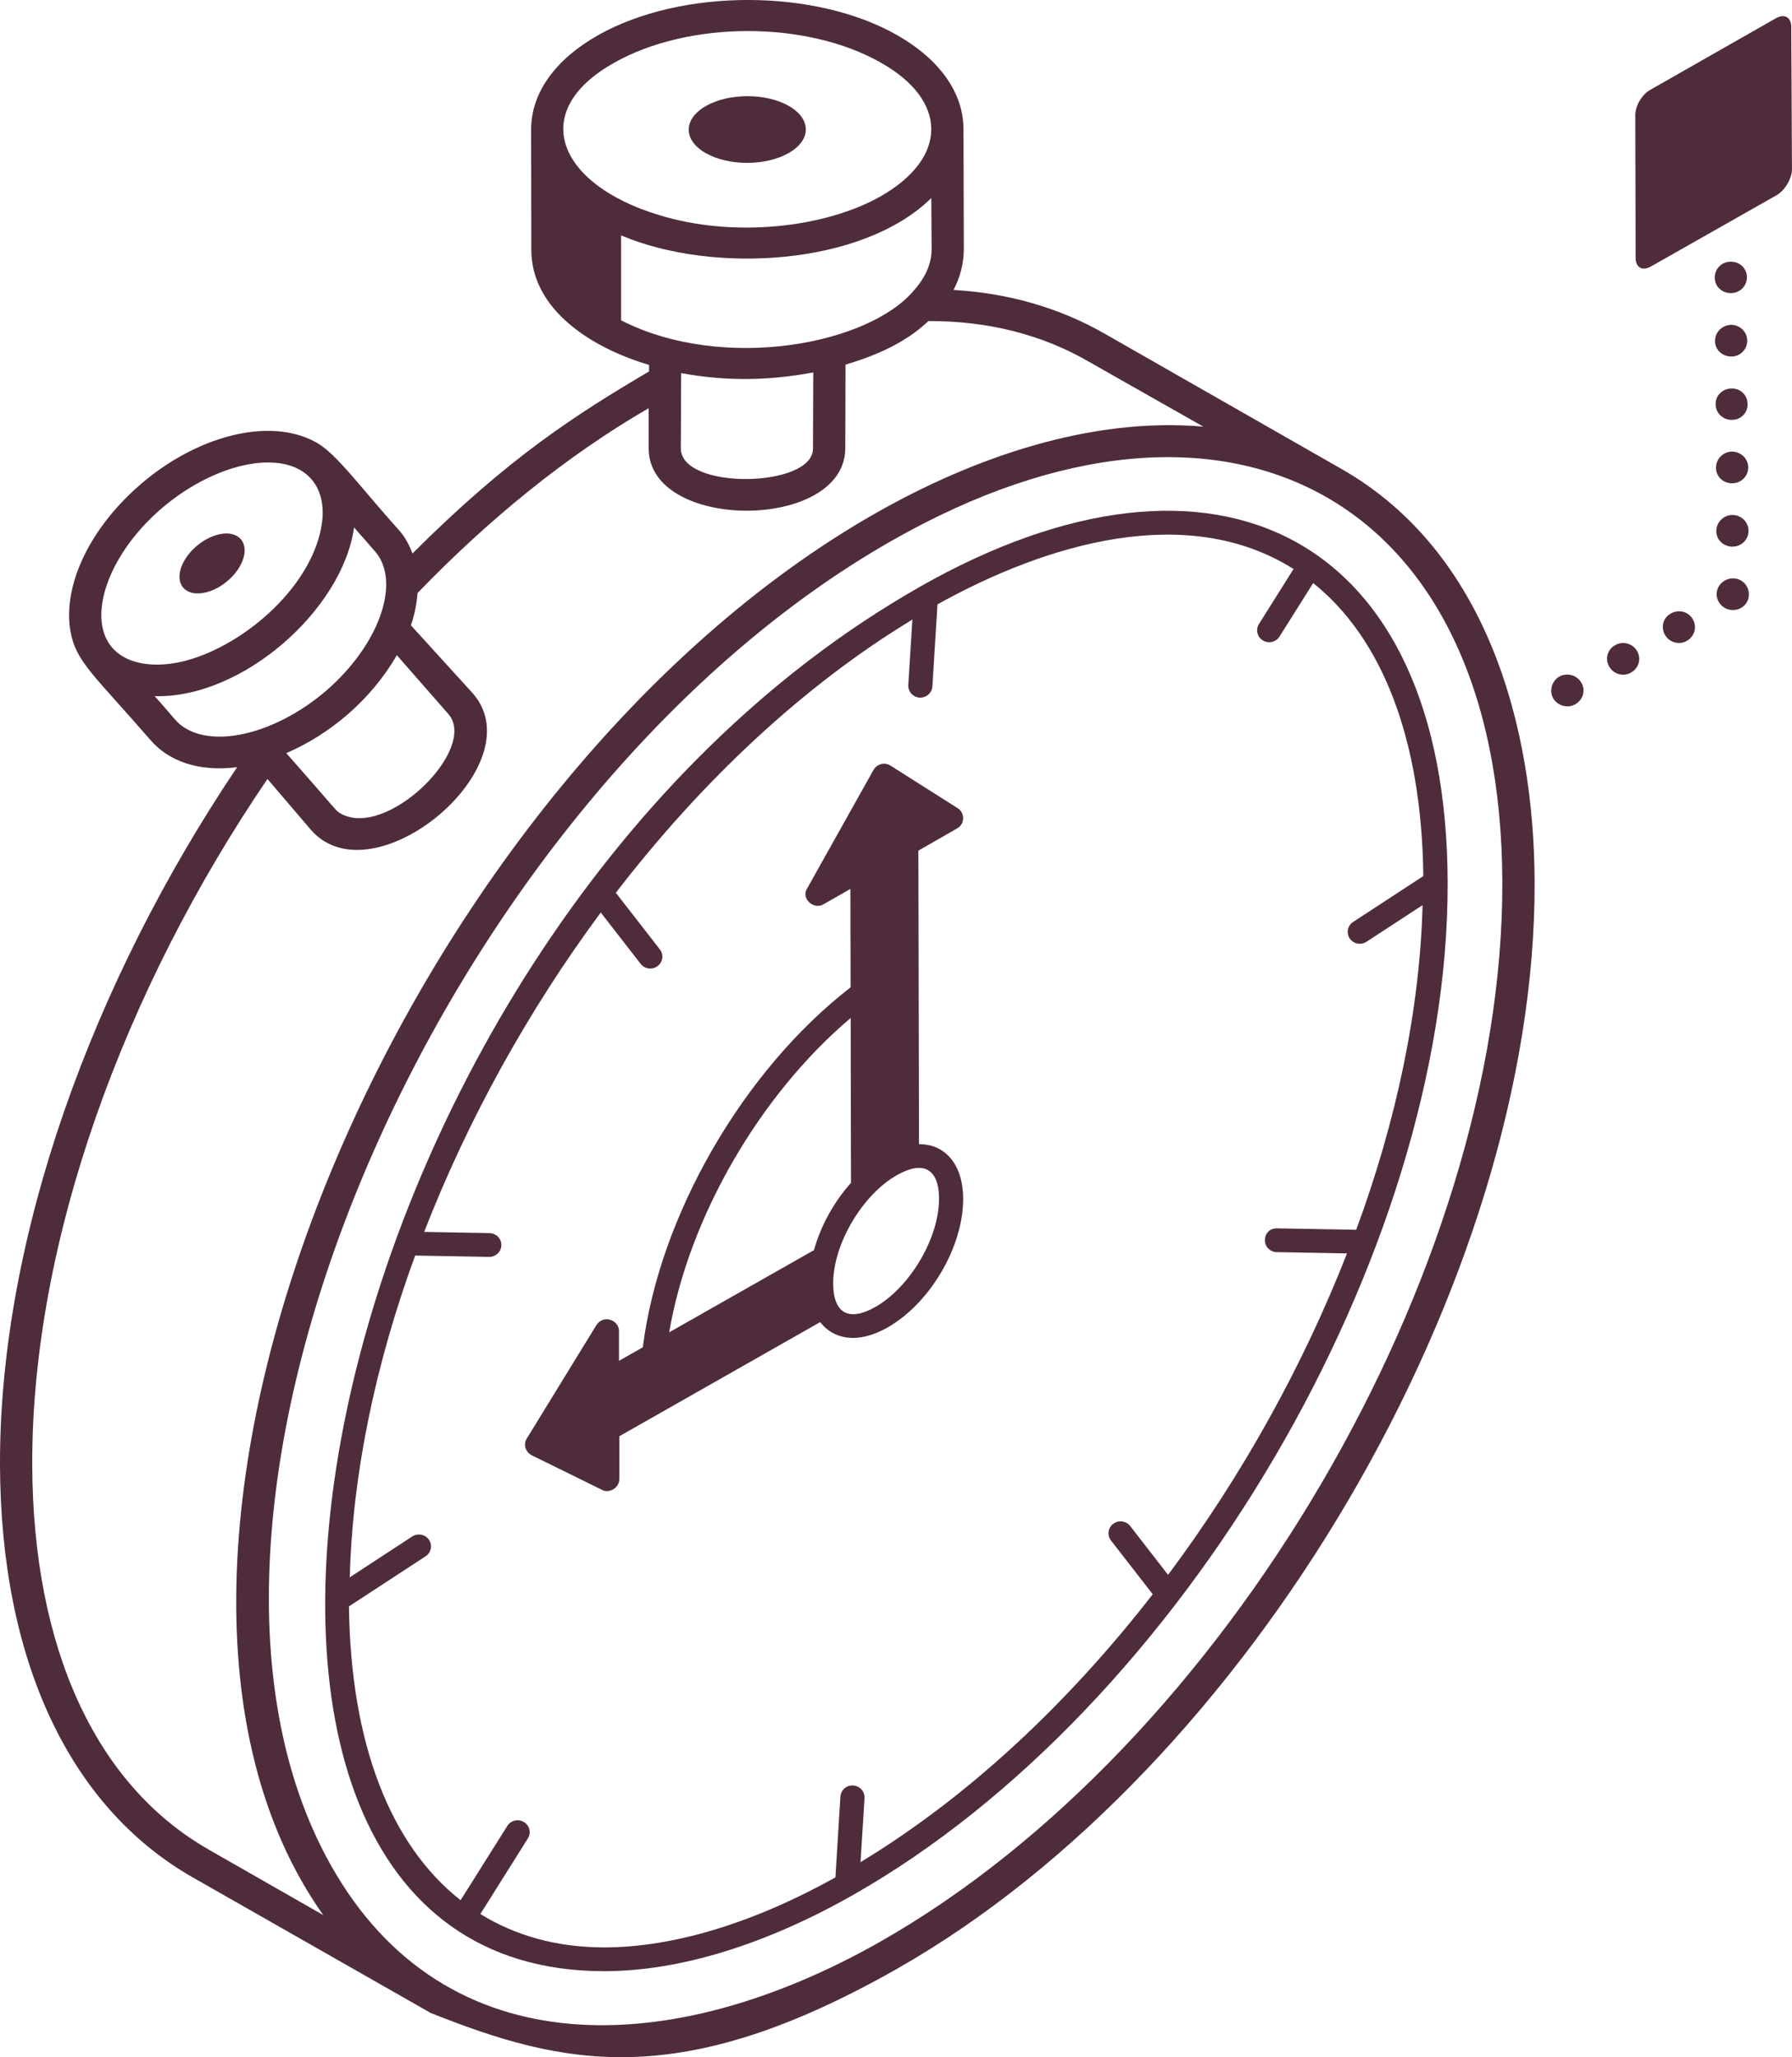
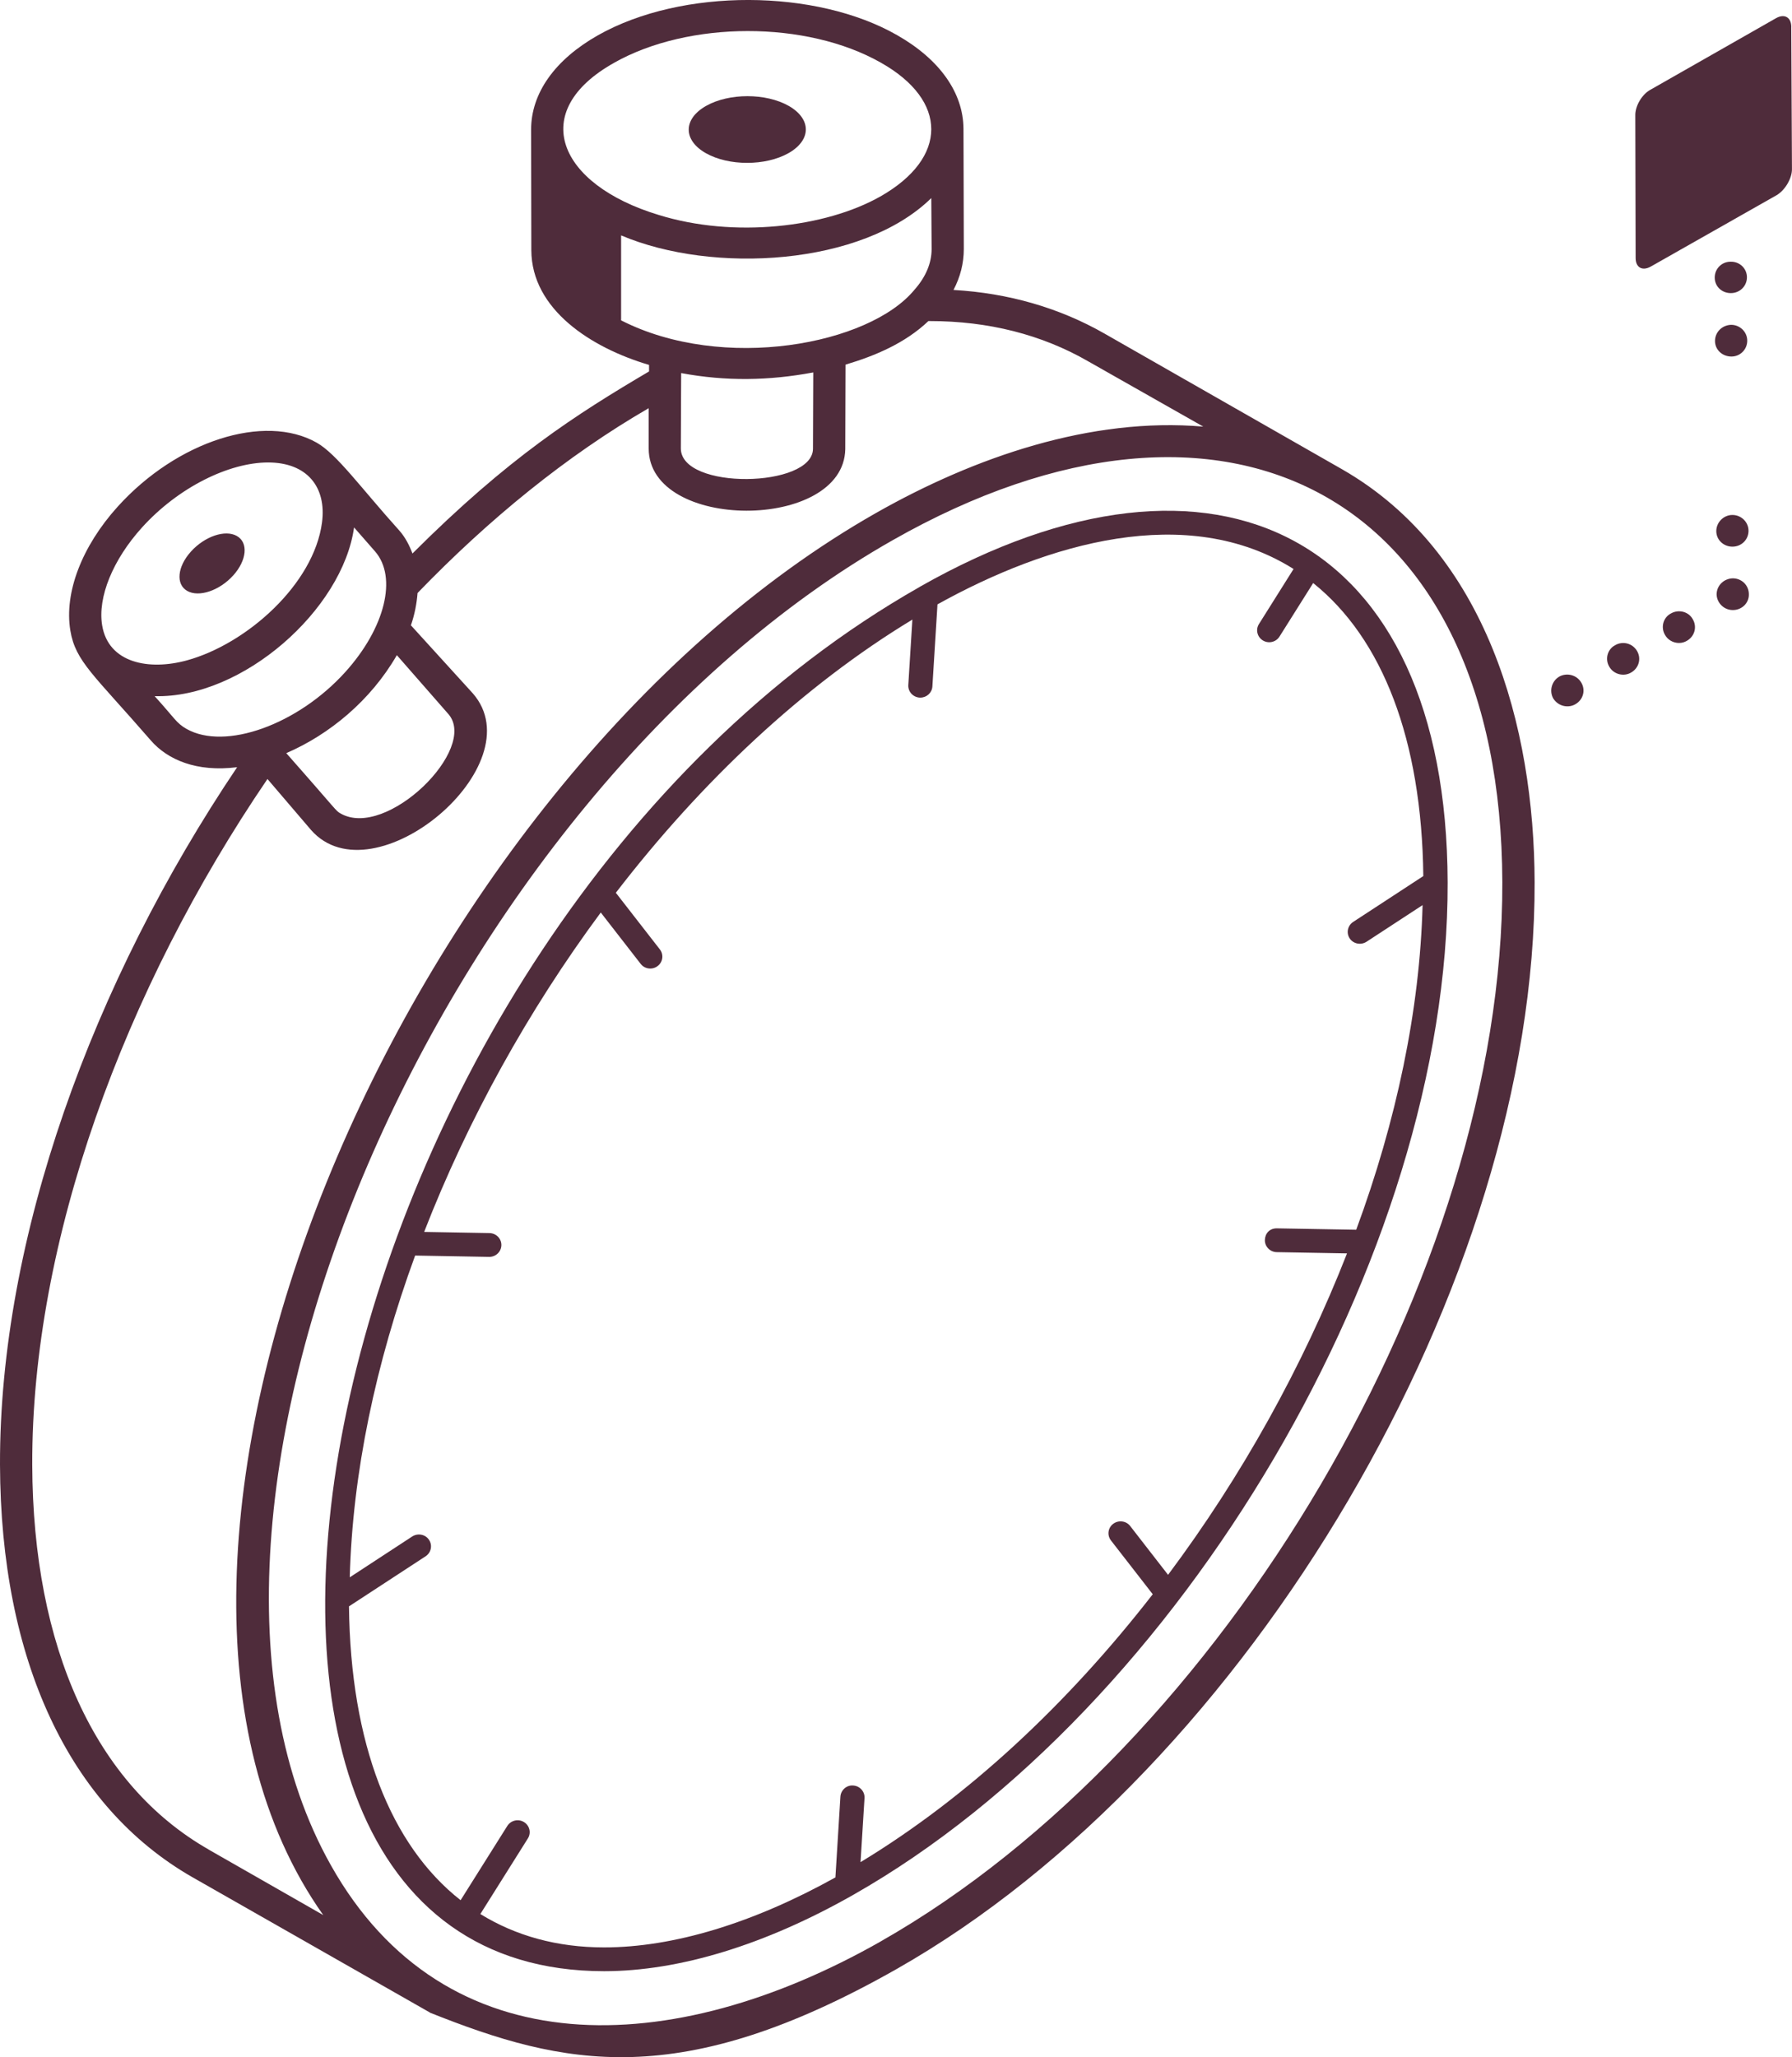
<svg xmlns="http://www.w3.org/2000/svg" width="88" height="101" viewBox="0 0 88 101" fill="none">
  <g clip-path="url(#clip0_7_699)">
    <path d="M45.171 28.811C15.028 45.919 5.452 96.776 29.664 96.776C33.351 96.776 37.582 95.482 41.894 93.032C58.046 83.865 71.144 61.565 71.09 43.323C71.04 26.285 59.744 20.538 45.169 28.809L45.171 28.811ZM42.258 91.427L42.454 88.28C42.474 87.957 42.224 87.68 41.898 87.66C41.574 87.632 41.291 87.886 41.27 88.207L41.025 92.172C36.99 94.416 33.069 95.608 29.666 95.608C27.349 95.608 25.316 95.036 23.589 93.97L25.923 90.257C26.094 89.983 26.009 89.624 25.73 89.454C25.451 89.284 25.087 89.37 24.913 89.644L22.619 93.291C19.175 90.586 17.216 85.604 17.137 78.865L20.901 76.406C21.173 76.227 21.247 75.864 21.067 75.597C20.887 75.327 20.52 75.258 20.244 75.433L17.176 77.439C17.311 72.333 18.442 66.948 20.386 61.642L24.016 61.707H24.027C24.351 61.707 24.614 61.452 24.621 61.134C24.628 60.811 24.367 60.546 24.038 60.539L20.829 60.481C22.968 54.981 25.937 49.612 29.502 44.8L31.461 47.321C31.659 47.58 32.037 47.626 32.293 47.429C32.554 47.235 32.604 46.868 32.404 46.611L30.242 43.831C34.464 38.345 39.446 33.663 44.804 30.419L44.604 33.63C44.584 33.953 44.833 34.229 45.16 34.249C45.171 34.249 45.182 34.249 45.196 34.249C45.508 34.249 45.769 34.01 45.787 33.701L46.037 29.671C51.426 26.675 58.302 24.647 63.523 27.935L61.822 30.64C61.651 30.914 61.737 31.272 62.016 31.443C62.295 31.613 62.661 31.527 62.832 31.253L64.486 28.625C67.887 31.348 69.819 36.312 69.895 43.011L66.447 45.264C66.175 45.444 66.101 45.806 66.281 46.074C66.458 46.337 66.823 46.416 67.104 46.237L69.859 44.437C69.724 49.588 68.575 55.026 66.6 60.375L62.72 60.307C62.346 60.294 62.122 60.559 62.115 60.88C62.108 61.202 62.369 61.468 62.697 61.474L66.148 61.536C63.977 67.078 60.974 72.485 57.36 77.317L55.5 74.92C55.302 74.664 54.928 74.617 54.667 74.812C54.406 75.006 54.357 75.374 54.557 75.63L56.608 78.27C52.431 83.647 47.528 88.233 42.256 91.424L42.258 91.427Z" fill="#4F2C3B" />
-     <path d="M45.153 56.176C45.153 56.176 45.137 56.18 45.13 56.18L45.099 41.761L46.997 40.673C47.42 40.43 47.366 39.888 47.029 39.678L43.738 37.593C43.423 37.387 43.05 37.529 42.899 37.794L39.64 43.612C39.313 44.112 39.966 44.694 40.447 44.391L41.761 43.643L41.77 48.473C36.5 52.553 32.381 59.672 31.567 66.145L30.397 66.809V65.347C30.397 64.807 29.635 64.524 29.291 65.05L25.872 70.621C25.698 70.875 25.775 71.263 26.108 71.446L29.558 73.142C29.896 73.341 30.413 73.063 30.413 72.614V70.513L40.276 64.909C40.904 65.723 42.076 66.03 43.583 65.174C45.675 63.987 47.305 61.207 47.299 58.845C47.296 57.222 46.453 56.174 45.151 56.174L45.153 56.176ZM41.774 49.979L41.79 58.071C40.949 59.013 40.299 60.185 39.973 61.375L32.862 65.411C33.823 59.767 37.312 53.75 41.774 49.979ZM42.991 64.164C41.711 64.891 40.92 64.511 40.915 63.014C40.908 61.096 42.341 58.659 44.044 57.695C45.292 56.983 46.109 57.326 46.113 58.849C46.12 60.767 44.689 63.199 42.989 64.164H42.991Z" fill="#4F2C3B" />
    <path d="M34.657 7.517C35.778 8.156 37.597 8.156 38.724 7.517C39.849 6.878 39.856 5.843 38.736 5.201C37.615 4.562 35.796 4.562 34.671 5.201C33.544 5.84 33.537 6.878 34.657 7.517Z" fill="#4F2C3B" />
    <path d="M11.449 28.256C12.124 27.508 12.205 26.639 11.631 26.314C11.058 25.989 10.05 26.332 9.377 27.079C8.707 27.82 8.622 28.687 9.195 29.012C9.769 29.337 10.779 28.997 11.449 28.254V28.256Z" fill="#4F2C3B" />
-     <path d="M85.058 23.727C85.499 23.727 85.85 23.384 85.85 22.948C85.85 22.513 85.485 22.17 85.042 22.17C84.615 22.185 84.268 22.528 84.268 22.964C84.268 23.399 84.617 23.727 85.06 23.727H85.058Z" fill="#4F2C3B" />
    <path d="M85.074 26.838C85.517 26.838 85.865 26.496 85.865 26.06C85.865 25.624 85.501 25.282 85.074 25.282C84.646 25.282 84.282 25.64 84.282 26.075C84.282 26.511 84.644 26.838 85.074 26.838Z" fill="#4F2C3B" />
    <path d="M85.089 28.393C84.646 28.409 84.298 28.751 84.298 29.187C84.313 29.607 84.662 29.95 85.089 29.95H85.105C85.532 29.95 85.897 29.607 85.881 29.172C85.881 28.736 85.532 28.393 85.089 28.393Z" fill="#4F2C3B" />
    <path d="M65.909 23.041L54.247 16.382C52.015 15.106 49.514 14.39 46.824 14.235C47.157 13.598 47.33 12.928 47.33 12.227C47.33 11.833 47.314 6.17 47.314 6.331C47.314 6.327 47.314 6.325 47.314 6.322C47.303 4.558 46.151 2.919 44.057 1.727C40.083 -0.551 33.501 -0.602 29.372 1.727C27.25 2.926 26.081 4.573 26.081 6.364C26.081 6.369 26.081 6.376 26.081 6.38C26.081 6.382 26.081 6.387 26.081 6.389L26.092 12.285C26.103 15.195 29.036 17.079 31.873 17.915V18.236C28.283 20.354 24.981 22.453 20.255 27.174C20.102 26.77 19.906 26.387 19.616 26.055C17.713 23.943 16.548 22.3 15.554 21.734C12.983 20.275 8.694 21.652 5.783 24.87C4.017 26.823 3.149 29.096 3.453 30.949C3.705 32.477 4.593 33.108 7.416 36.363C8.232 37.294 9.645 37.918 11.645 37.666C4.532 48.234 -0.027 60.771 -6.39138e-05 71.91C0.031 81.495 3.387 88.682 9.431 92.152L21.094 98.795C21.11 98.795 21.11 98.811 21.11 98.811C27.687 101.433 33.382 102.712 44.03 96.67C61.366 86.829 75.419 62.894 75.361 43.312C75.338 35.675 73.019 27.117 65.909 23.041ZM30.501 15.726V11.557C35.013 13.47 42.352 13.047 45.733 9.724L45.749 12.229C45.749 12.915 45.463 13.598 44.91 14.222C42.697 16.92 35.505 18.282 30.501 15.728V15.726ZM33.452 18.317C35.649 18.727 37.766 18.691 39.937 18.284L39.923 22.028C39.923 23.959 33.434 24.076 33.434 22.013C33.434 21.856 33.45 18.076 33.45 18.315L33.452 18.317ZM30.161 3.08C33.823 1.015 39.606 0.999 43.263 3.08C46.55 4.936 46.57 7.747 43.232 9.646C40.542 11.168 36.052 11.705 32.341 10.551C27.401 9.056 25.894 5.467 30.159 3.083L30.161 3.08ZM19.488 32.166L22.016 35.054C23.514 36.763 18.98 41.222 16.73 39.941C16.465 39.791 16.625 39.879 14.058 36.976C16.181 36.06 18.208 34.386 19.488 32.166ZM6.968 25.903C8.754 23.926 11.246 22.705 13.165 22.705C15.084 22.705 16.04 23.919 15.813 25.648C15.417 28.68 12.115 31.615 9.182 32.42C7.312 32.933 5.322 32.555 5.016 30.7C4.789 29.324 5.538 27.486 6.968 25.903ZM9.166 35.79C8.649 35.496 8.583 35.264 7.594 34.178C11.912 34.295 16.823 29.932 17.387 25.894L18.415 27.068C19.524 28.338 18.912 30.83 16.955 32.995C14.62 35.58 11.058 36.856 9.164 35.788L9.166 35.79ZM10.239 90.798C4.685 87.625 1.615 80.902 1.583 71.91C1.556 60.946 6.084 48.601 13.134 38.245L15.277 40.751C18.336 44.229 26.301 37.562 23.217 34.039L20.179 30.7C20.367 30.155 20.464 29.627 20.505 29.114C24.011 25.483 27.835 22.367 31.855 20.04V22.017C31.855 26.088 41.437 26.086 41.509 22.048L41.522 17.902C42.987 17.464 44.444 16.851 45.591 15.763H45.67C48.518 15.763 51.145 16.418 53.439 17.74L59.09 20.945C53.574 20.467 47.856 22.442 43.036 25.175C19.65 38.448 3.504 76.554 15.873 94.02L10.239 90.801V90.798ZM43.239 95.321C33.02 101.124 21.85 101.544 16.247 91.572C6.404 74.08 21.715 39.077 43.832 26.524C60.239 17.194 73.721 24.311 73.775 43.314C73.832 62.399 60.131 85.727 43.236 95.321H43.239Z" fill="#4F2C3B" />
    <path d="M79.313 31.677C78.933 31.878 78.807 32.362 79.028 32.734C79.243 33.112 79.745 33.234 80.105 33.015C80.483 32.796 80.611 32.329 80.388 31.956C80.166 31.582 79.691 31.458 79.313 31.677Z" fill="#4F2C3B" />
    <path d="M82.05 30.12C81.67 30.321 81.544 30.806 81.767 31.177C81.981 31.551 82.48 31.679 82.842 31.458C83.222 31.239 83.348 30.773 83.126 30.399C82.921 30.025 82.431 29.901 82.05 30.12Z" fill="#4F2C3B" />
-     <path d="M85.042 20.615C85.485 20.615 85.834 20.273 85.818 19.837C85.818 19.401 85.469 19.058 85.026 19.074C84.599 19.074 84.235 19.417 84.25 19.852C84.25 20.273 84.599 20.615 85.042 20.615Z" fill="#4F2C3B" />
    <path d="M76.576 33.216C76.196 33.435 76.07 33.917 76.274 34.289C76.54 34.705 77.041 34.769 77.368 34.57C77.748 34.351 77.874 33.884 77.651 33.51C77.43 33.137 76.956 33.013 76.576 33.214V33.216Z" fill="#4F2C3B" />
    <path d="M84.995 14.39C85.438 14.39 85.787 14.047 85.787 13.612C85.787 13.176 85.422 12.833 84.979 12.849C84.552 12.849 84.205 13.191 84.205 13.627C84.205 14.063 84.554 14.39 84.997 14.39H84.995Z" fill="#4F2C3B" />
    <path d="M85.026 17.504C85.454 17.504 85.802 17.161 85.802 16.725C85.802 16.29 85.438 15.947 85.011 15.947C84.567 15.962 84.219 16.305 84.219 16.741C84.219 17.176 84.581 17.504 85.026 17.504Z" fill="#4F2C3B" />
    <path d="M87.966 1.327C87.966 0.86 87.64 0.652 87.215 0.893L81.041 4.41C80.631 4.635 80.289 5.212 80.305 5.679L80.321 12.665C80.321 13.132 80.647 13.324 81.072 13.083L87.246 9.582C87.656 9.341 87.998 8.764 87.998 8.313L87.964 1.327H87.966Z" fill="#4F2C3B" />
  </g>
  <defs>
    <clipPath id="clip0_7_699">
      <rect width="88" height="101" fill="white" />
    </clipPath>
  </defs>
</svg>